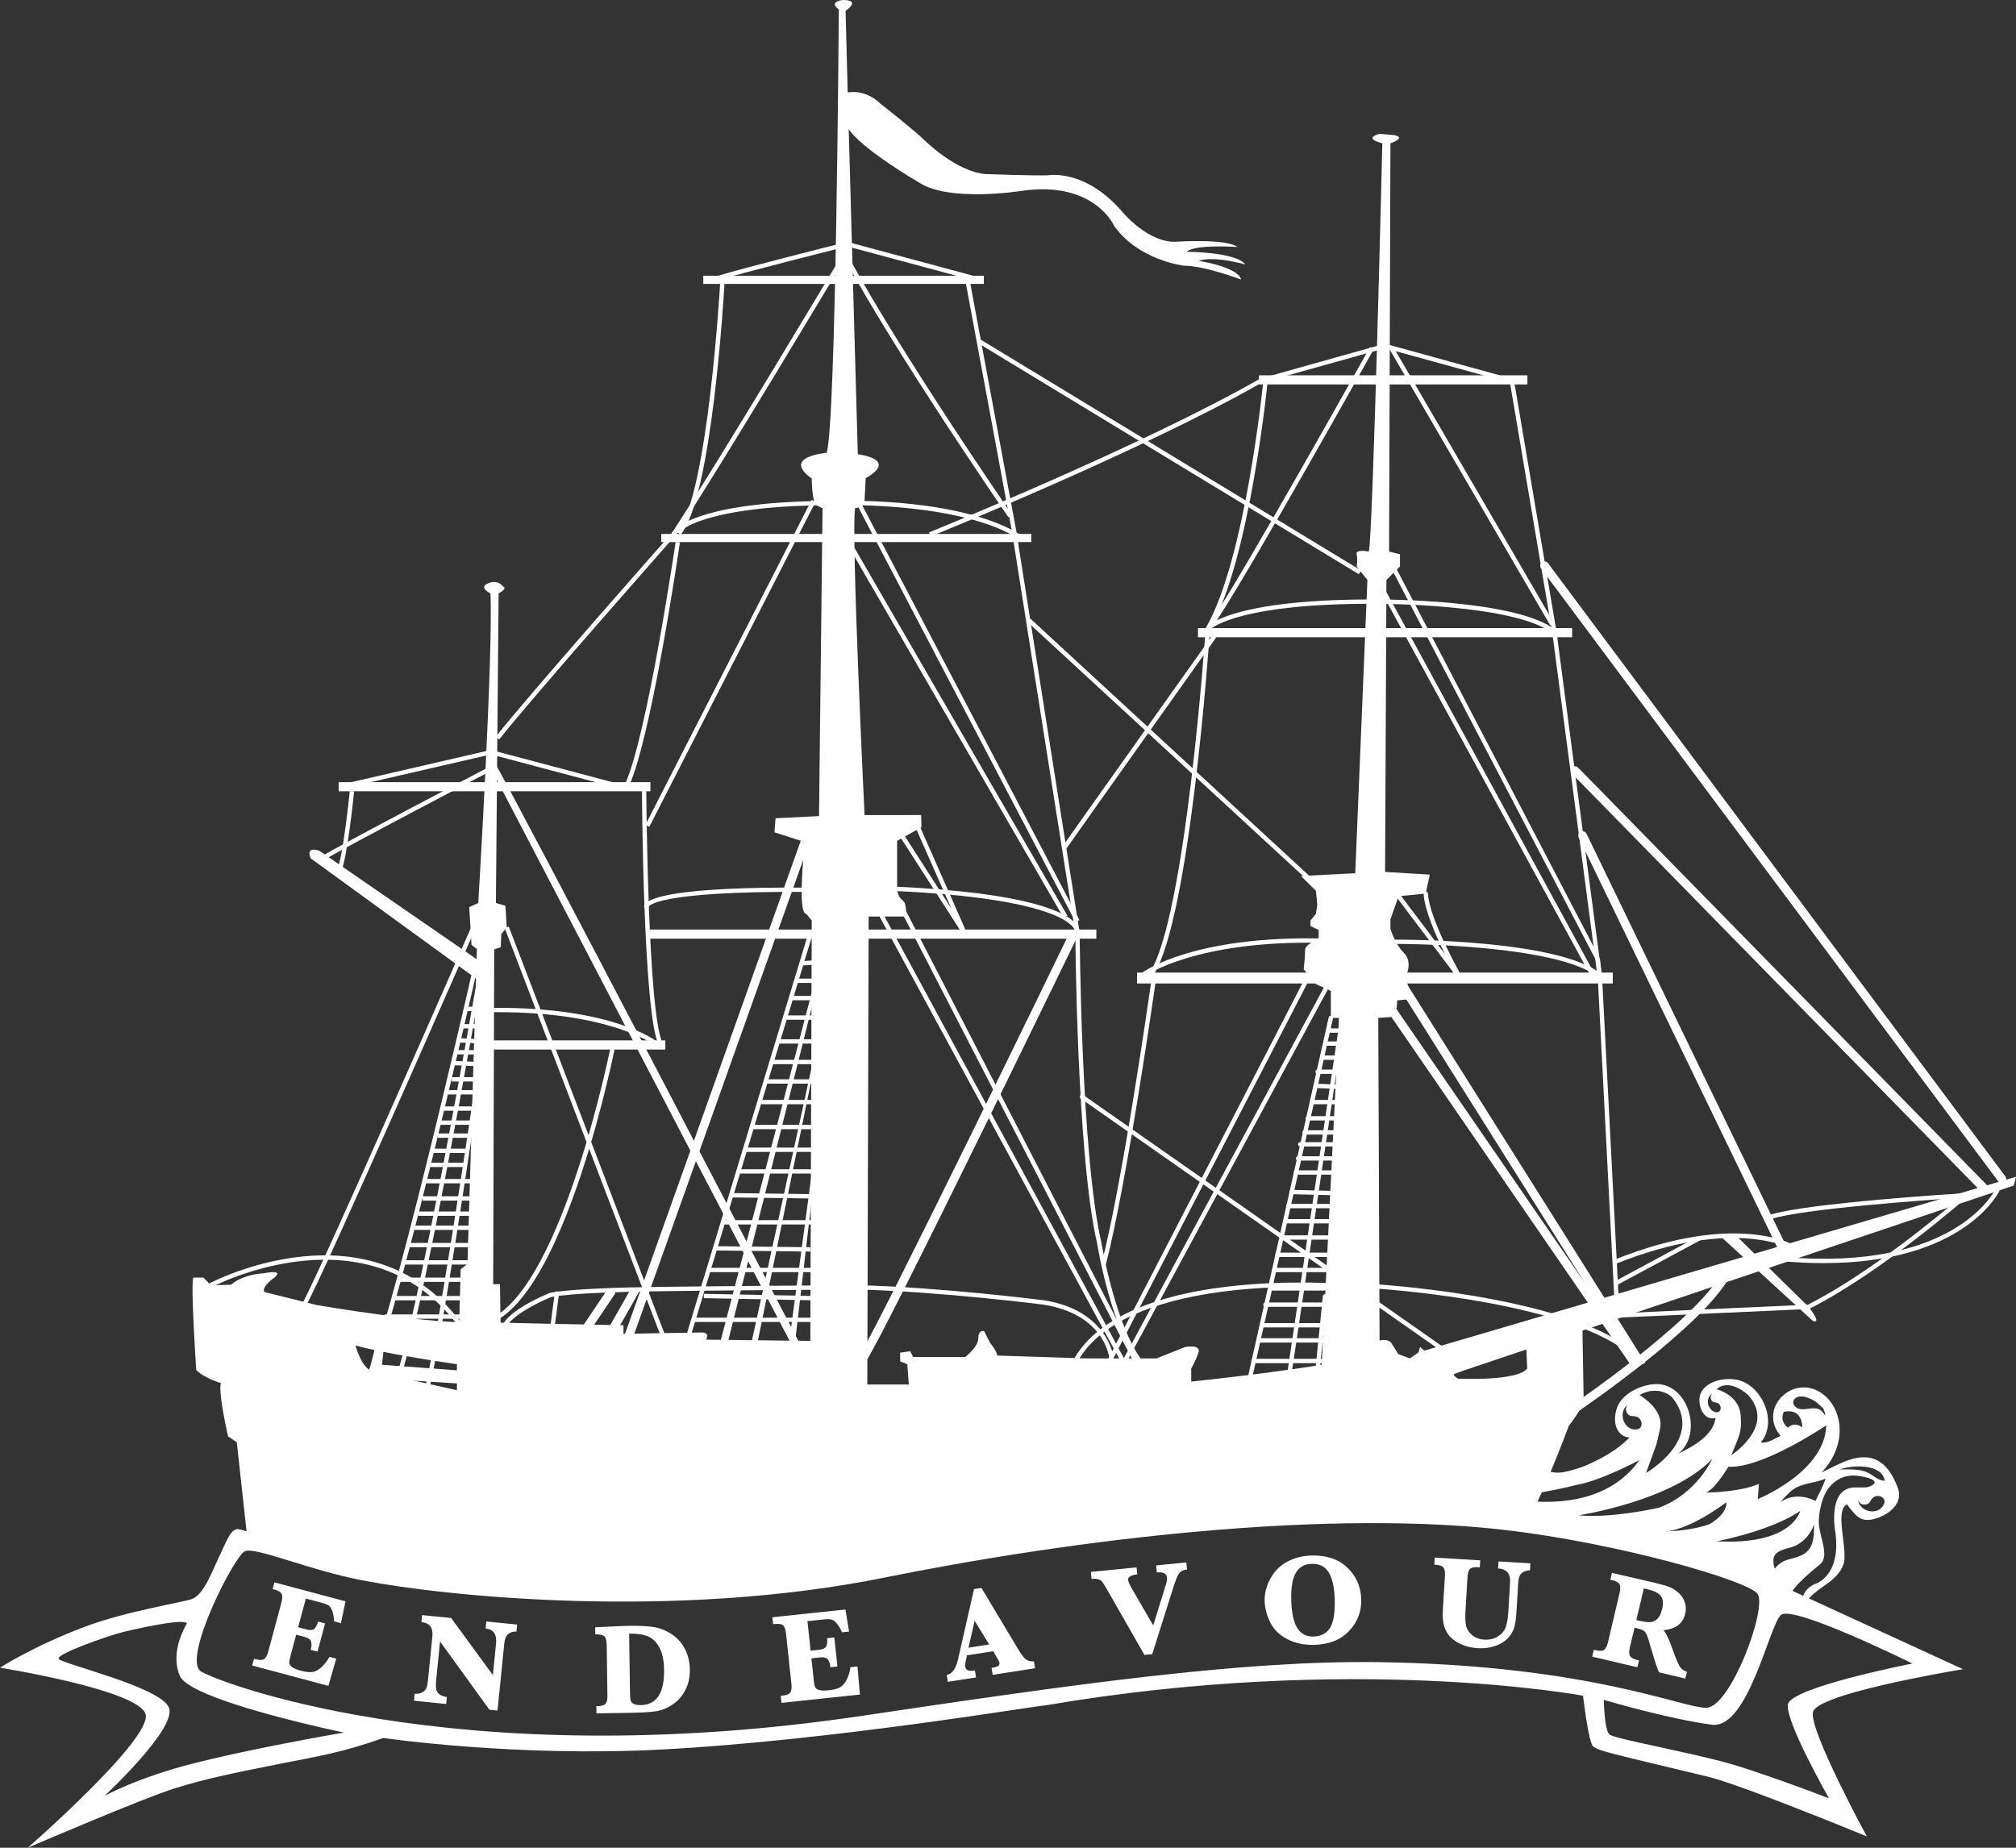
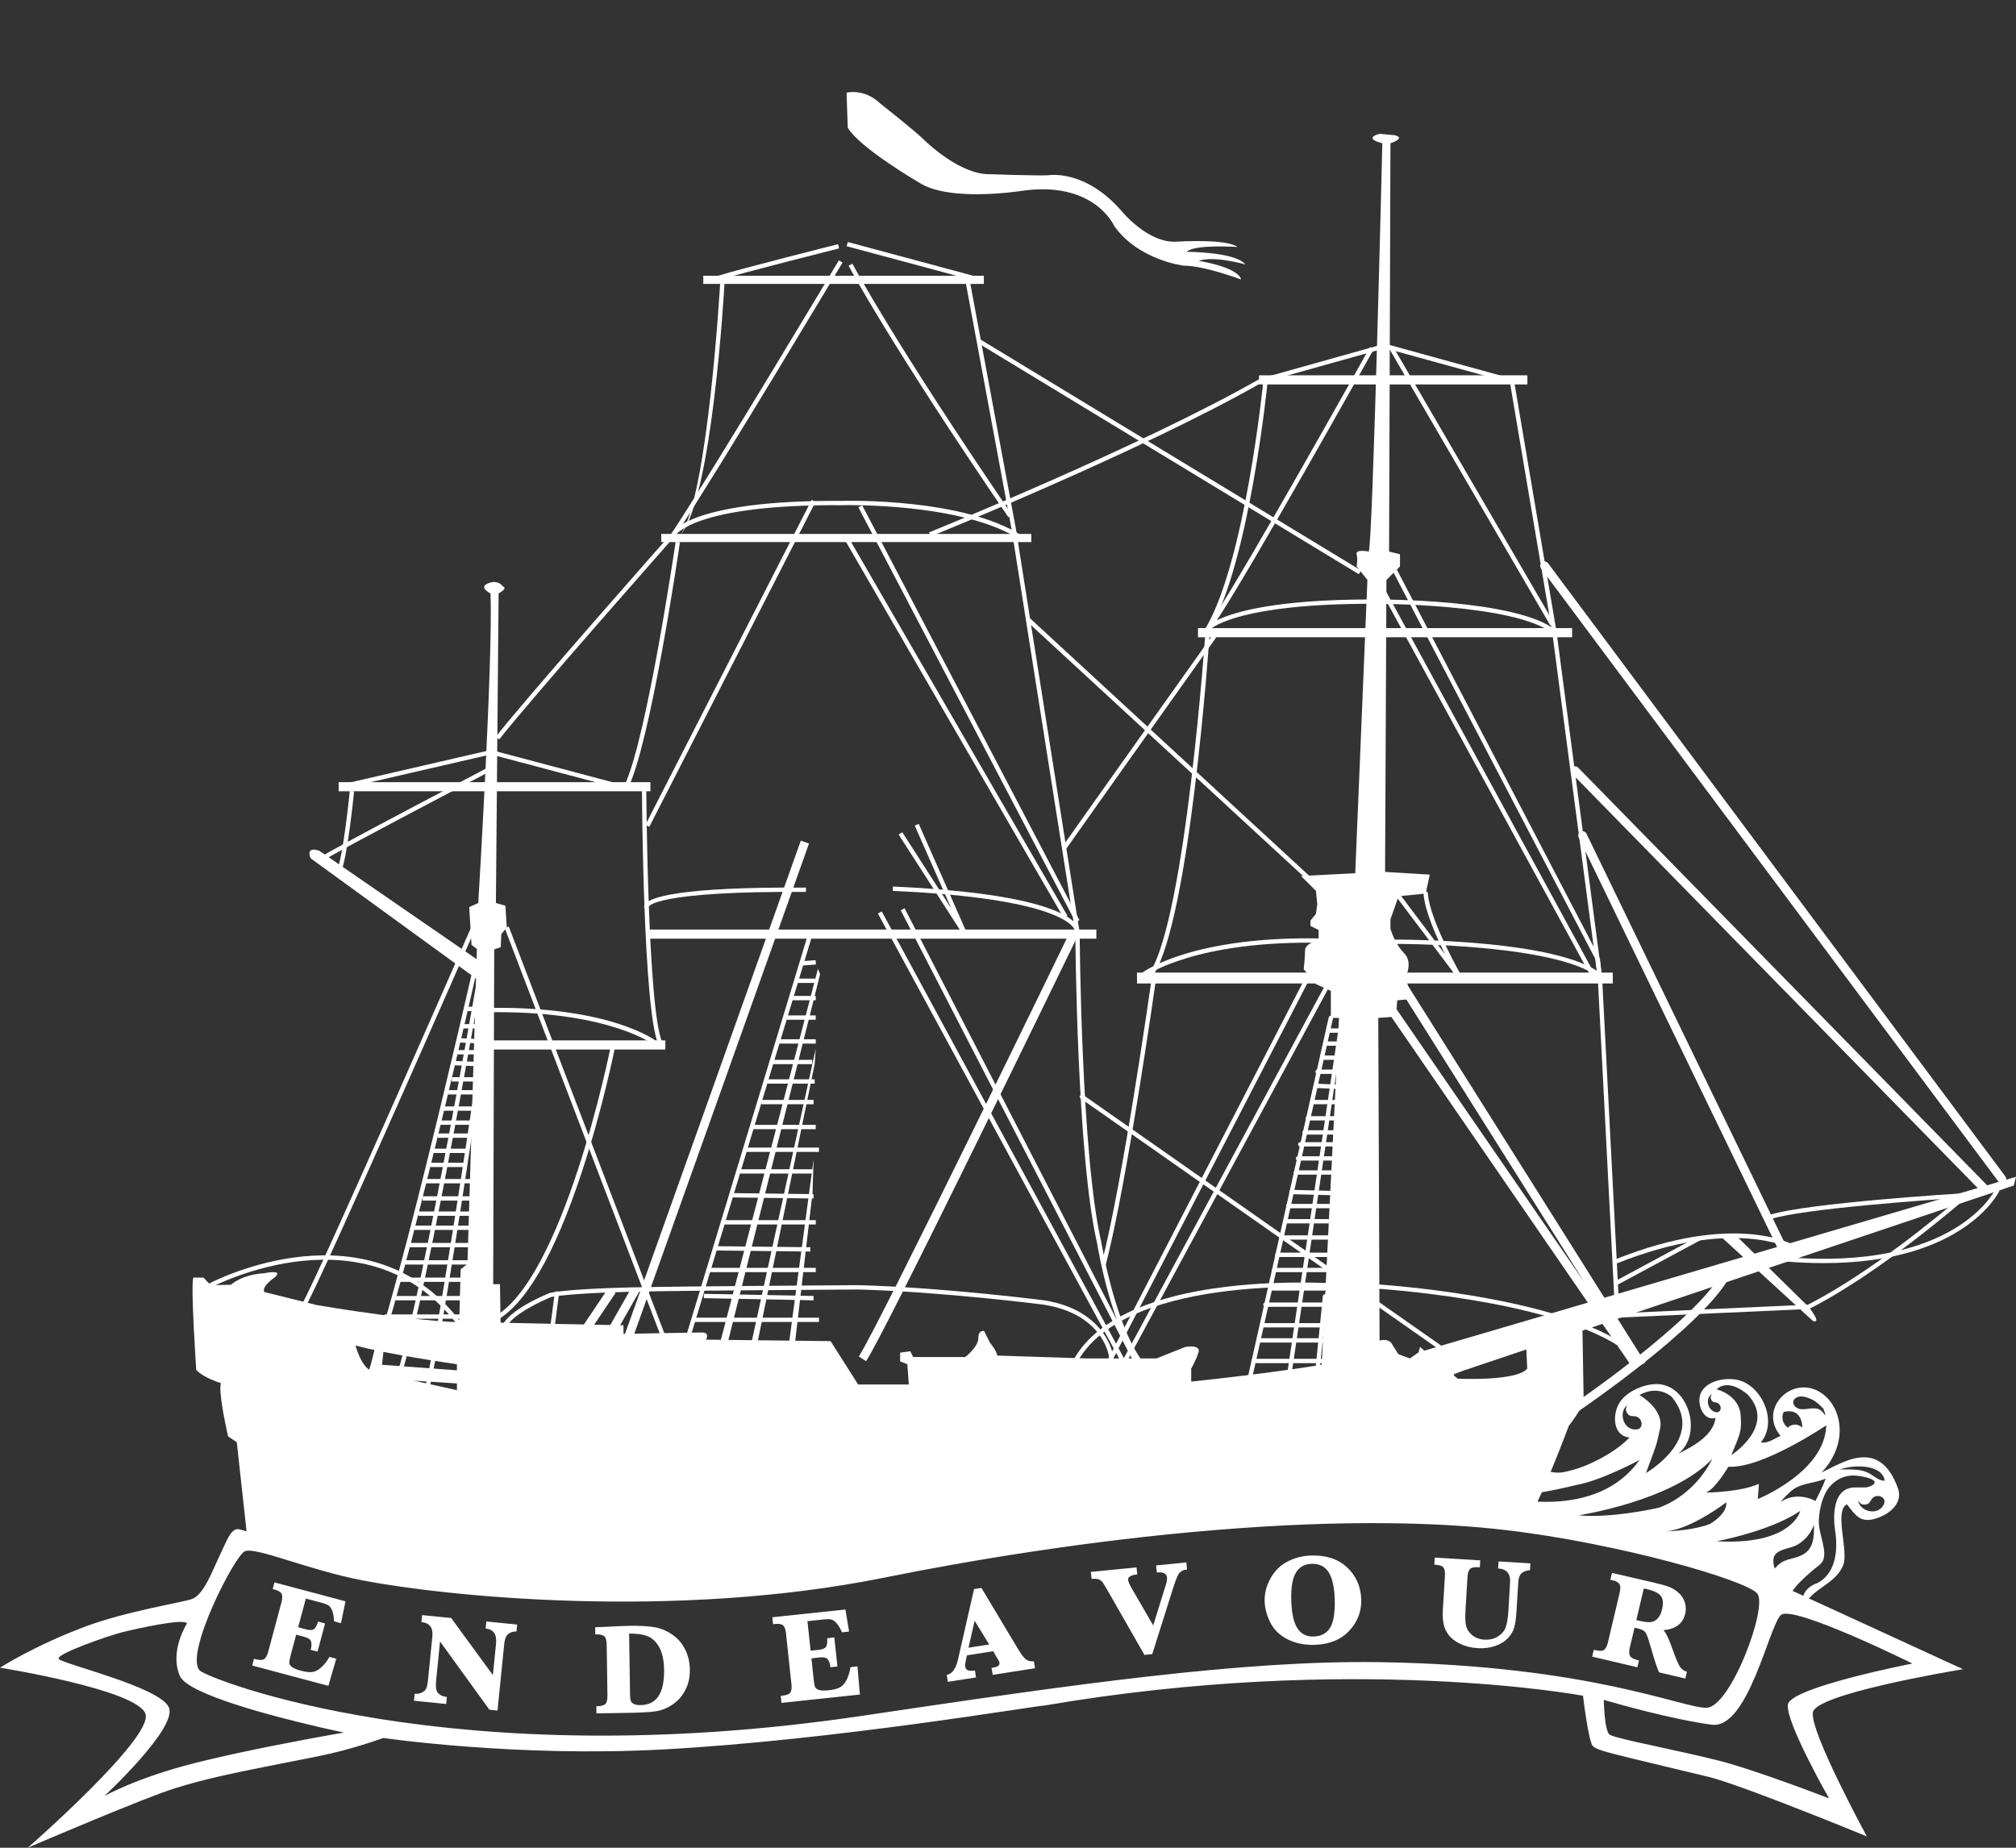
<svg xmlns="http://www.w3.org/2000/svg" width="120px" height="110px" viewBox="0 0 120 110" version="1.1">
  <rect x="0" y="0" width="120" height="110" fill="#333333" stroke="none" />
  <title>Endeavour Finacial EPS logo with text 2022 Copy</title>
  <g id="Page-1" stroke="none" stroke-width="1" fill="none" fill-rule="evenodd">
    <g id="Endeavour-Finacial-EPS-logo-with-text-2022-Copy">
      <path d="M16.337,76.058 C16.337,76.058 15.562,76.574 15.732,76.917 L18.838,77.69 C18.838,77.69 25.733,78.893 28.837,78.721 C28.837,78.721 30.584,78.761 32.477,78.802 L33.293,78.819 C35.104,78.858 36.839,78.893 37.113,78.893 L37.113,79.411 C37.113,79.411 41.25,79.325 41.767,79.325 C42.286,79.325 42.027,79.752 42.027,79.752 L49.44,79.841 L51.079,82.421 L54.096,82.421 L54.008,81.215 L53.579,81.046 L53.579,80.528 L54.182,80.442 L54.354,80.786 L57.458,80.786 C57.458,80.786 58.233,80.184 58.233,79.667 C58.233,79.153 58.578,79.239 58.578,79.239 L58.922,79.927 C58.922,79.927 59.353,80.442 59.353,80.7 L64.7,80.872 L68.837,80.872 L70.56,80.184 C70.56,80.184 71.508,80.013 71.335,80.528 C71.165,81.046 70.905,81.473 70.905,81.473 L70.905,82.249 C70.905,82.249 79.269,81.387 81.162,80.7 L81.423,80.099 C81.423,80.099 82.37,79.495 82.801,79.927 L83.234,80.614 L83.923,80.872 L84.44,80.507 L84.526,80.184 L86.766,82.075 C86.766,82.075 90.302,82.249 90.905,81.473 L90.819,79.495 L94.181,78.466 L94.267,83.452 C94.267,83.452 94.197,83.807 93.381,84.888 C93.381,84.888 91.51,89.903 90.819,90.59 C90.13,91.277 79.269,89.385 69.613,90.848 C69.613,90.848 63.928,91.622 58.387,92.427 L57.615,92.539 C52.999,93.214 48.673,93.885 48.059,94.115 C46.681,94.63 31.854,95.404 26.767,94.284 L20.302,93.339 L14.698,91.363 L14.095,85.86 L13.578,85.516 C13.578,85.516 13.428,84.871 13.299,84.151 L13.236,83.787 C13.139,83.179 13.076,82.585 13.148,82.335 C13.148,82.335 12.198,82.075 11.681,81.559 C11.681,81.559 11.337,76.485 11.509,76.058 L12.112,76.058 L12.542,76.509 L13.751,76.485 C13.751,76.485 14.354,75.884 15.732,75.798 C15.732,75.798 16.94,75.54 16.337,76.058 Z M21.163,80.099 C21.163,80.099 21.508,81.473 22.199,81.647 L27.198,82.762 L27.198,81.215 C27.198,81.215 22.974,80.614 21.163,80.099 Z" id="Combined-Shape" fill="#FFFFFF" />
      <path d="M103.405,82.145 C104.85,82.437 105.855,84.62 104.812,85.866 C105.195,85.954 105.599,85.656 105.984,85.479 C104.649,83.897 106.599,81.876 108.291,82.852 C109.607,83.611 110.128,85.845 108.432,87.654 C109.609,87.133 111.851,85.499 112.971,88.596 C113.287,89.465 112.502,90.136 111.674,90.396 C110.731,90.694 110.456,90.217 109.934,89.553 C109.513,89.776 109.582,90.573 109.681,91.39 L109.727,91.766 C109.794,92.327 109.841,92.856 109.717,93.169 C109.21,94.434 107.678,94.541 107.267,95.892 C106.645,95.484 105.915,95.405 105.235,95.093 C104.644,94.818 104.094,94.262 103.472,94.05 C102.034,93.563 100.577,93.343 99.222,92.787 C97.751,92.181 96.186,92.322 94.789,91.859 C93.274,91.358 91.434,91.138 89.872,90.742 C89.312,90.601 88.659,90.467 88.073,90.475 C87.807,88.788 90.008,87.766 91.209,87.425 L91.313,87.396 L91.37,87.399 C91.505,87.413 91.632,87.441 91.757,87.475 L92.131,87.581 C92.384,87.649 92.651,87.699 92.978,87.654 C93.401,87.594 94.045,87.396 94.44,87.226 C95.31,86.849 96.311,86.296 96.993,85.58 C95.971,85.472 95.973,84.172 96.402,83.501 C96.854,82.785 97.99,82.341 98.749,82.403 C100.565,82.558 101.33,85.413 99.9,86.537 C100.778,86.114 101.991,85.446 102.115,84.413 C101.359,84.637 100.964,83.501 101.244,82.921 C101.596,82.193 102.675,81.995 103.405,82.145 Z M108.93,88.484 C108.43,89.026 108.209,90.205 108.274,90.802 C108.37,91.682 108.93,92.718 108.274,93.183 C108.274,93.183 106.57,94.506 106.57,95.035 L107.291,95.432 C107.291,95.432 107.161,94.704 108.013,94.305 C108.013,94.305 109.583,93.909 109.255,91.262 C109.255,91.262 108.733,88.618 110.37,88.551 L111.026,88.551 C111.286,88.551 112.109,88.215 111.09,87.954 C110.305,87.756 109.597,87.763 108.93,88.484 Z M107.975,90.775 C107.781,91.3 107.427,91.728 106.92,91.997 C106.514,92.21 105.709,92.216 105.575,92.741 L105.561,92.832 L105.561,92.96 L105.559,92.907 L105.558,92.961 C105.56,93.06 105.571,93.153 105.595,93.244 L105.642,93.379 C106.207,92.706 106.64,92.904 107.303,92.553 C107.958,92.21 107.987,91.475 107.975,90.775 Z M107.154,89.95 C105.626,90.985 103.132,91.559 102.39,91.713 L102.255,91.741 C102.203,91.751 102.175,91.756 102.175,91.756 C106.208,91.984 107.007,90.37 107.133,90.017 L107.147,89.975 C107.152,89.958 107.154,89.95 107.154,89.95 Z M102.756,89.434 C102.756,89.434 100.749,90.99 99.221,91.162 L99.095,91.171 C99.609,91.155 100.875,91.078 101.785,90.723 C101.785,90.723 102.821,90.143 102.756,89.434 Z M101.917,86.854 C99.524,89.37 93.963,90.21 93.963,90.21 C95.835,90.39 98.381,89.839 98.713,89.764 L98.749,89.756 C101.01,88.919 101.917,86.854 101.917,86.854 Z M111.473,89.174 C111.296,89.339 111.329,89.525 111.061,89.565 C110.839,89.601 110.724,89.513 110.602,89.341 C110.732,90.008 111.751,90.224 112.095,89.63 L112.136,89.543 L112.144,89.529 C112.311,89.154 111.77,88.9 111.473,89.174 Z M108.669,88.026 C107.917,88.355 107.051,88.248 106.446,88.93 L106.336,89.026 C106.221,89.15 106.125,89.229 105.996,89.427 C106.561,88.981 107.439,89.016 108.061,89.36 C108.274,88.923 108.508,88.494 108.669,88.026 Z M97.586,86.919 C97.586,86.919 95.32,88.143 93.834,88.403 C93.834,88.403 91.312,89.047 89.503,89.112 C89.503,89.112 94.999,90.596 97.586,86.919 Z M108.705,84.854 C108.705,84.854 104.886,87.444 102.881,87.317 C102.881,87.317 102.046,88.725 101.529,88.854 L101.569,88.854 C101.857,88.851 103.629,88.811 104.697,88.336 L104.632,89.241 C104.632,89.241 108.64,87.63 108.705,84.854 Z M109.525,87.477 L110.05,87.477 C110.415,87.48 110.77,87.503 111.095,87.632 C111.473,87.78 111.786,88.164 112.186,88.15 C112.033,87.124 110.238,87.205 109.525,87.477 Z M97.586,83.05 C97.586,83.05 99.072,83.888 98.813,85.05 C98.555,86.21 98.684,85.756 97.974,87.692 C97.974,87.692 101.541,85.651 99.524,83.176 C99.524,83.176 98.749,82.403 97.586,83.05 Z M102.177,82.709 C102.177,82.709 103.534,83.028 103.613,84.279 C103.678,85.267 103.575,85.334 103.056,86.627 C103.056,86.627 105.762,84.883 104.032,83.028 C104.032,83.028 102.943,82.007 102.177,82.709 Z M96.859,83.654 C96.326,84.077 96.62,85.086 97.312,85.1 L97.392,85.095 L97.422,85.097 C97.8,85.066 97.799,84.547 97.486,84.371 L97.414,84.339 C97.189,84.26 97.038,84.375 96.878,84.16 C96.739,83.978 96.765,83.838 96.859,83.654 Z M106.176,84.052 C106.006,84.396 106.116,84.771 106.42,84.993 C106.671,84.749 107.006,84.752 107.281,84.983 C107.255,84.298 106.92,83.892 106.176,84.052 Z M106.922,83.205 C106.585,83.406 106.762,83.768 107.061,83.861 C107.362,83.957 107.685,83.823 108.018,83.842 C108.37,83.861 108.48,84.045 108.638,84.262 C108.657,84.1 108.571,84.019 108.537,83.88 L108.575,83.902 C108.336,83.659 108.128,83.441 107.824,83.301 C107.571,83.184 107.185,83.048 106.922,83.205 Z M101.905,82.984 C101.464,83.256 101.665,83.968 102.115,84.068 C102.469,84.147 102.524,83.669 102.242,83.528 C102.084,83.452 101.969,83.521 101.871,83.354 C101.79,83.209 101.821,83.108 101.905,82.984 Z" id="Combined-Shape" fill="#FFFFFF" />
      <path d="M30.066,83.28 C30.066,83.28 36.206,84.375 38.343,84.569 C38.343,84.569 47.973,85.086 48.234,85.149 L48.234,83.86 C48.234,83.86 40.604,83.215 39.958,82.958 L39.958,81.473 L38.73,81.409 L38.663,82.182 C38.663,82.182 30.583,81.86 29.935,81.666 C29.935,81.666 29.741,82.893 30.066,83.28" id="Fill-24" fill="#FFFFFF" />
      <path d="M29.715,44.021 L29.511,43.863 C31.303,41.562 39.903,31.827 39.991,31.732 C42.661,27.668 49.861,15.62 49.933,15.498 L50.153,15.63 C50.081,15.751 42.882,27.804 40.195,31.887 C40.097,31.999 31.502,41.727 29.715,44.021" id="Fill-25" fill="#FFFFFF" />
-       <path d="M49.93,0.563 C49.93,0.563 49.768,25.35 49.203,26.959 C49.203,26.959 46.487,27.174 48.318,28.489 C48.318,28.489 48.315,29.937 48.638,30.097 C48.961,30.259 48.961,30.259 48.961,30.259 L48.751,48.584 L46.164,48.713 L46.1,49.55 L47.909,50.13 C47.909,50.13 47.428,54.402 47.992,54.402 L48.318,54.803 L48.234,79.831 L48.234,82.729 L51.624,82.729 L51.706,54.562 L53.883,54.562 C53.883,54.562 54.046,53.839 53.72,53.598 C53.4,53.354 53.4,52.872 53.4,52.872 L53.4,50.056 L54.85,49.252 L54.828,48.519 L53.318,48.526 L51.462,48.526 C51.462,48.526 50.655,31.868 50.897,30.259 C50.897,30.259 51.462,30.178 51.462,29.777 L51.531,28.462 C51.531,28.462 53.56,27.443 51.06,27.04 C51.06,27.04 50.332,1.208 50.332,0.644 C50.332,0.644 51.301,0 50.172,0 C50.172,0 49.284,0.081 49.93,0.563" id="Fill-27" fill="#FFFFFF" />
      <path d="M82.282,8.53 C82.282,8.53 81.717,32.19 81.475,32.835 C81.475,32.835 80.669,32.675 80.751,32.995 C80.829,33.317 80.751,33.72 80.751,33.72 L81.394,34.524 L80.669,51.987 L77.441,52.149 L78.329,53.035 L78.41,53.839 L78.329,54.402 L78.006,54.803 L78.006,55.125 L78.489,55.366 L78.489,55.932 C78.489,55.932 77.683,56.173 77.683,56.574 C77.683,56.977 77.602,57.7 77.602,57.7 L78.329,58.586 L79.217,58.989 L79.217,60.598 L79.7,60.598 L78.652,81.681 L82.122,81.039 L82.04,60.598 L83.088,60.519 L83.17,59.552 L84.055,59.471 L83.653,58.185 C83.653,58.185 84.139,57.299 83.571,56.736 C83.009,56.173 82.765,55.288 82.765,55.288 L82.765,54.724 L83.251,53.354 L84.864,53.195 L85.105,52.068 L82.445,51.908 L82.526,34.524 L83.332,33.72 L83.332,32.995 C83.332,32.995 83.332,32.995 82.684,32.835 L82.765,8.53 C82.765,8.53 83.734,8.21 83.009,8.048 L82.122,7.966 C82.122,7.966 81.071,8.21 82.282,8.53" id="Fill-30" fill="#FFFFFF" />
      <polygon id="Fill-32" fill="#FFFFFF" points="41.862 16.902 58.563 16.902 58.563 16.417 41.862 16.417" />
      <polygon id="Fill-34" fill="#FFFFFF" points="39.36 32.271 61.387 32.271 61.387 31.787 39.36 31.787" />
      <polygon id="Fill-36" fill="#FFFFFF" points="38.536 55.882 65.258 55.882 65.258 55.338 38.536 55.338" />
      <polygon id="Fill-38" fill="#FFFFFF" points="74.941 22.887 90.917 22.887 90.917 22.343 74.941 22.343" />
      <polygon id="Fill-40" fill="#FFFFFF" points="71.309 37.937 93.578 37.937 93.578 37.393 71.309 37.393" />
      <polygon id="Fill-42" fill="#FFFFFF" points="67.679 58.548 95.999 58.548 95.999 57.901 67.679 57.901" />
      <polygon id="Fill-44" fill="#FFFFFF" points="20.158 47.106 38.716 47.106 38.716 46.565 20.158 46.565" />
      <polygon id="Fill-46" fill="#FFFFFF" points="29.277 62.481 39.604 62.481 39.604 61.937 29.277 61.937" />
      <path d="M50.39,5.52 C50.39,5.52 51.433,5.234 52.402,6.167 C52.402,6.167 54.453,7.78 54.993,8.317 C54.993,8.317 56.898,10.219 58.661,10.363 C58.661,10.363 61.645,10.47 62.401,10.434 C62.401,10.434 64.559,10.04 66.751,12.551 C66.751,12.551 68.371,14.561 70.132,14.382 C70.132,14.382 73.008,14.203 73.656,14.704 C73.656,14.704 71.103,14.525 70.637,14.99 C70.637,14.99 73.549,14.99 74.125,15.744 C74.125,15.744 72.254,15.205 71.354,15.529 C71.354,15.529 73.692,15.887 73.874,16.642 C73.874,16.642 71.713,15.816 70.457,15.816 C70.457,15.816 67.758,15.494 66.32,13.448 C66.32,13.448 65.133,10.723 60.781,11.367 C60.781,11.367 56.503,12.05 54.704,10.866 C54.704,10.866 51.179,8.821 50.462,7.601 L50.39,5.52" id="Fill-48" fill="#FFFFFF" />
      <path d="M50.641,6.239 C50.945,6.46 51.591,6.208 51.134,5.861 C50.742,5.561 50.213,6.1 50.713,6.274" id="Fill-50" fill="#FFFFFF" />
      <path d="M51.61,6.597 C51.876,6.807 52.113,7.028 52.376,7.234 C52.656,7.453 52.998,7.439 52.806,6.99 C52.723,6.792 52.311,6.506 52.077,6.427 C51.794,6.329 51.423,6.592 51.792,6.776" id="Fill-51" fill="#FFFFFF" />
      <path d="M53.373,7.852 C53.304,8.188 54.175,8.67 54.448,8.78 C54.579,8.437 54.34,8.095 54.077,7.897 C53.921,7.78 53.287,7.418 53.373,7.888" id="Fill-52" fill="#FFFFFF" />
      <path d="M50.785,7.243 C51.179,7.515 51.727,8.611 52.29,8.491 C52.316,7.959 52.089,7.699 51.718,7.379 C51.44,7.136 51.151,6.795 50.718,6.897 C50.71,7.007 50.701,7.131 50.713,7.243" id="Fill-53" fill="#FFFFFF" />
      <path d="M52.835,8.964 C52.955,9.351 53.462,9.675 53.821,9.823 C54.029,9.909 54.027,10.074 54.094,9.754 C54.127,9.585 54.012,9.437 53.941,9.322 C53.792,9.098 53.44,8.701 53.192,8.616 C52.814,8.487 52.694,8.964 52.943,9.107" id="Fill-54" fill="#FFFFFF" />
      <path d="M54.668,9.754 C55.319,10.422 56.283,10.499 57.14,10.613 C56.8,10.522 56.491,10.308 56.214,10.143 C55.891,9.95 55.524,9.814 55.192,9.616 C55.089,9.556 54.733,9.277 54.596,9.355 C54.292,9.534 54.771,9.806 54.919,9.861" id="Fill-55" fill="#FFFFFF" />
      <path d="M42.841,16.656 L42.764,16.41 C43.98,16.026 49.823,14.551 49.883,14.537 L49.947,14.787 C49.887,14.802 44.052,16.274 42.841,16.656" id="Fill-56" fill="#FFFFFF" />
      <path d="M60.023,30.792 C52.924,20.393 50.533,15.864 50.512,15.818 L50.739,15.699 C50.763,15.744 53.149,20.264 60.236,30.648 L60.023,30.792" id="Fill-58" fill="#FFFFFF" />
      <polyline id="Fill-60" fill="#FFFFFF" points="57.833 16.658 50.397 14.658 50.464 14.408 57.9 16.408 57.833 16.658" />
-       <path d="M40.508,31.835 L40.312,31.67 C42.137,29.534 42.86,16.973 42.867,16.847 L43.126,16.861 C43.097,17.381 42.389,29.634 40.508,31.835" id="Fill-62" fill="#FFFFFF" />
+       <path d="M40.508,31.835 C42.137,29.534 42.86,16.973 42.867,16.847 L43.126,16.861 C43.097,17.381 42.389,29.634 40.508,31.835" id="Fill-62" fill="#FFFFFF" />
      <polyline id="Fill-64" fill="#FFFFFF" points="60.262 31.777 57.482 16.813 57.735 16.766 60.516 31.73 60.262 31.777" />
      <path d="M67.986,81.43 C66.172,79.297 65.337,74.228 65.303,74.013 C64.088,68.781 64.011,55.681 64.009,55.55 L60.327,32.224 L60.58,32.183 L64.267,55.529 C64.267,55.681 64.346,68.75 65.557,73.965 C65.567,74.025 66.414,79.184 68.182,81.261 L67.986,81.43" id="Fill-66" fill="#FFFFFF" />
      <polyline id="Fill-68" fill="#FFFFFF" points="64.023 54.899 51.093 30.2 51.321 30.08 64.253 54.779 64.023 54.899" />
      <polyline id="Fill-70" fill="#FFFFFF" points="63.315 54.646 50.261 32.095 50.486 31.966 63.538 54.517 63.315 54.646" />
      <polyline id="Fill-72" fill="#FFFFFF" points="38.649 49.223 38.419 49.106 48.313 29.758 48.543 29.875 38.649 49.223" />
      <path d="M60.707,32.119 C57.288,29.909 50.249,30.071 50.177,30.076 C41.338,30.007 40.211,31.858 40.202,31.875 L39.972,31.758 C40.013,31.677 41.078,29.756 50.174,29.818 C50.462,29.811 57.362,29.649 60.846,31.901 L60.707,32.119" id="Fill-74" fill="#FFFFFF" />
      <path d="M37.309,47.059 L29.224,44.911 L20.591,46.904 L20.532,46.653 L29.227,44.646 L29.258,44.655 L37.173,46.756 C38.498,43.982 40.199,32.369 40.219,32.25 L40.472,32.286 C40.4,32.777 38.709,44.333 37.357,46.966 L37.309,47.059" id="Fill-76" fill="#FFFFFF" />
      <path d="M39.194,62.182 C38.288,60.245 38.213,47.512 38.211,46.973 L38.469,46.97 C38.472,47.104 38.546,60.185 39.429,62.073 L39.194,62.182" id="Fill-78" fill="#FFFFFF" />
      <path d="M20.29,51.927 L20.055,51.82 C20.431,51.011 20.816,47.128 20.819,47.087 L21.077,47.114 C21.06,47.276 20.682,51.078 20.29,51.927" id="Fill-80" fill="#FFFFFF" />
      <path d="M20.29,51.927 L20.055,51.82 C20.431,51.011 20.816,47.128 20.819,47.087 L21.077,47.114 C21.06,47.276 20.682,51.078 20.29,51.927 Z" id="Stroke-81" />
      <path d="M19.275,51.207 L19.132,50.992 C19.905,50.479 28.786,45.83 29.164,45.631 L29.284,45.861 C29.193,45.908 20.036,50.701 19.275,51.207" id="Fill-83" fill="#FFFFFF" />
-       <path d="M29.418,45.359 L29.353,46.004 L47.459,80.7 L47.909,80.571 C47.909,80.571 30.387,46.906 29.418,45.359" id="Fill-85" fill="#FFFFFF" />
      <path d="M18.493,51.099 L28.514,58.385 L28.643,57.29 L19.007,50.648 C19.007,50.648 18.168,50.326 18.493,51.099" id="Fill-87" fill="#FFFFFF" />
      <path d="M18.215,77.733 L17.993,77.605 C19.01,75.827 28.109,55.061 28.2,54.853 L28.437,54.956 C28.064,55.813 19.242,75.943 18.215,77.733" id="Fill-89" fill="#FFFFFF" />
      <polyline id="Fill-91" fill="#FFFFFF" points="41.733 85.819 30.042 55.252 30.284 55.161 41.975 85.726 41.733 85.819" />
      <path d="M29.413,78.686 L29.296,78.459 C33.521,76.318 36.311,62.5 36.34,62.361 L36.594,62.412 C36.586,62.445 35.883,65.96 34.658,69.698 C33.005,74.736 31.241,77.762 29.413,78.686" id="Fill-93" fill="#FFFFFF" />
      <polyline id="Fill-95" fill="#FFFFFF" points="67.981 81.492 66.904 81.404 52.256 54.385 52.486 54.261 67.064 81.156 67.536 81.196 53.613 54.19 53.845 54.07 67.981 81.492" />
      <polyline id="Fill-97" fill="#FFFFFF" points="57.305 55.619 53.491 49.684 53.708 49.545 56.628 54.087 54.45 49.152 54.687 49.047 57.532 55.498 57.305 55.619" />
      <polyline id="Fill-99" fill="#FFFFFF" points="39.393 85.211 39.144 85.134 48.11 55.576 48.358 55.65 39.393 85.211" />
      <polyline id="Fill-101" fill="#FFFFFF" points="48.686 57.677 41.338 85.774 41.939 85.43 48.815 57.999 48.686 57.677" />
      <path d="M38.347,54.037 C38.338,54.013 38.324,53.927 38.402,53.822 C38.697,53.433 40.336,52.794 47.976,52.841 L47.973,53.099 C38.965,53.039 38.608,53.958 38.596,53.996 L38.347,54.037" id="Fill-103" fill="#FFFFFF" />
      <path d="M64.265,55.579 L64.014,55.519 L64.138,55.55 L64.014,55.524 C64.014,55.521 64.03,55.393 63.865,55.187 C63.439,54.665 61.542,53.412 53.141,53.035 L53.153,52.777 C61.456,53.149 63.573,54.369 64.097,55.063 C64.31,55.35 64.27,55.557 64.265,55.579" id="Fill-105" fill="#FFFFFF" />
      <polyline id="Fill-107" fill="#FFFFFF" points="48.557 62.45 48.346 63.385 43.492 85.602 43.922 85.602 48.492 63.352 48.557 62.45" />
      <polyline id="Fill-109" fill="#FFFFFF" points="48.428 69.027 46.164 85.943 46.681 85.43 48.363 71.027 48.428 69.027" />
      <polyline id="Fill-111" fill="#FFFFFF" points="47.727 57.483 47.705 57.225 48.547 57.161 48.567 57.419 47.727 57.483" />
      <polygon id="Fill-113" fill="#FFFFFF" points="47.392 58.517 48.555 58.517 48.555 58.259 47.392 58.259" />
      <polygon id="Fill-115" fill="#FFFFFF" points="47.004 59.548 48.557 59.548 48.557 59.29 47.004 59.29" />
      <polygon id="Fill-117" fill="#FFFFFF" points="46.681 60.708 48.555 60.708 48.555 60.45 46.681 60.45" />
      <polygon id="Fill-119" fill="#FFFFFF" points="46.294 62.128 48.557 62.128 48.557 61.87 46.294 61.87" />
      <polygon id="Fill-121" fill="#FFFFFF" points="45.906 63.352 48.346 63.352 48.346 63.094 45.906 63.094" />
      <polygon id="Fill-123" fill="#FFFFFF" points="45.648 64.512 48.492 64.512 48.492 64.254 45.648 64.254" />
      <polygon id="Fill-125" fill="#FFFFFF" points="45.325 65.738 48.428 65.738 48.428 65.481 45.325 65.481" />
      <polygon id="Fill-127" fill="#FFFFFF" points="44.741 67.223 48.555 67.223 48.555 66.965 44.741 66.965" />
      <polygon id="Fill-129" fill="#FFFFFF" points="44.288 68.576 48.748 68.576 48.748 68.318 44.288 68.318" />
      <polygon id="Fill-131" fill="#FFFFFF" points="44.03 69.865 48.363 69.865 48.363 69.609 44.03 69.609" />
      <polyline id="Fill-133" fill="#FFFFFF" points="48.425 71.349 43.511 71.285 43.516 71.027 48.428 71.092 48.425 71.349" />
      <polygon id="Fill-135" fill="#FFFFFF" points="42.996 72.896 48.557 72.896 48.557 72.638 42.996 72.638" />
      <polyline id="Fill-137" fill="#FFFFFF" points="48.232 74.509 42.477 74.445 42.48 74.187 48.234 74.251 48.232 74.509" />
      <polyline id="Fill-139" fill="#FFFFFF" points="48.423 77.411 41.893 77.282 41.898 77.025 48.43 77.153 48.423 77.411" />
      <polygon id="Fill-141" fill="#FFFFFF" points="41.314 78.7 48.748 78.7 48.748 78.445 41.314 78.445" />
      <path d="M21.795,82.571 L21.57,82.442 C23.094,79.843 28.013,58.254 28.064,58.035 L28.317,58.092 C28.114,58.982 23.338,79.941 21.795,82.571" id="Fill-143" fill="#FFFFFF" />
      <path d="M23.611,82.643 L23.374,82.542 C24.774,79.242 28.351,58.574 28.387,58.366 L28.64,58.409 C28.494,59.261 25.023,79.313 23.611,82.643" id="Fill-145" fill="#FFFFFF" />
      <path d="M25.427,83.146 L25.181,83.067 C25.879,80.848 28.104,65.743 28.128,65.59 L28.382,65.629 C28.291,66.252 26.133,80.905 25.427,83.146" id="Fill-147" fill="#FFFFFF" />
      <polygon id="Fill-149" fill="#FFFFFF" points="27.803 60.192 28.772 60.192 28.772 59.934 27.803 59.934" />
      <polygon id="Fill-151" fill="#FFFFFF" points="27.542 61.225 28.837 61.225 28.837 60.968 27.542 60.968" />
      <polyline id="Fill-153" fill="#FFFFFF" points="28.7 62.128 27.344 62.063 27.355 61.805 28.715 61.87 28.7 62.128" />
      <polygon id="Fill-155" fill="#FFFFFF" points="27.09 62.772 28.32 62.772 28.32 62.514 27.09 62.514" />
      <polyline id="Fill-157" fill="#FFFFFF" points="28.509 63.481 27.021 63.416 27.032 63.159 28.518 63.223 28.509 63.481" />
      <polygon id="Fill-159" fill="#FFFFFF" points="26.896 64.385 28.578 64.385 28.578 64.127 26.896 64.127" />
      <polygon id="Fill-161" fill="#FFFFFF" points="26.638 65.156 28.447 65.156 28.447 64.898 26.638 64.898" />
      <polygon id="Fill-163" fill="#FFFFFF" points="26.315 66.125 28.514 66.125 28.514 65.867 26.315 65.867" />
      <polygon id="Fill-165" fill="#FFFFFF" points="26.185 66.963 28.384 66.963 28.384 66.705 26.185 66.705" />
      <polygon id="Fill-167" fill="#FFFFFF" points="26.056 67.736 28.059 67.736 28.059 67.478 26.056 67.478" />
      <polygon id="Fill-169" fill="#FFFFFF" points="25.798 68.641 27.868 68.641 27.868 68.383 25.798 68.383" />
      <polygon id="Fill-171" fill="#FFFFFF" points="25.604 69.476 27.738 69.476 27.738 69.22 25.604 69.22" />
      <polygon id="Fill-173" fill="#FFFFFF" points="25.346 70.447 28.126 70.447 28.126 70.189 25.346 70.189" />
      <polygon id="Fill-175" fill="#FFFFFF" points="25.152 71.476 28.061 71.476 28.061 71.218 25.152 71.218" />
      <polygon id="Fill-177" fill="#FFFFFF" points="24.893 72.38 28.126 72.38 28.126 72.123 24.893 72.123" />
      <polygon id="Fill-179" fill="#FFFFFF" points="24.57 73.22 28.514 73.22 28.514 72.963 24.57 72.963" />
      <polygon id="Fill-181" fill="#FFFFFF" points="24.377 74.251 29.03 74.251 29.03 73.994 24.377 73.994" />
      <polygon id="Fill-183" fill="#FFFFFF" points="24.051 75.282 28.126 75.282 28.126 75.025 24.051 75.025" />
      <polygon id="Fill-185" fill="#FFFFFF" points="23.793 76.313 27.607 76.313 27.607 76.058 23.793 76.058" />
      <polygon id="Fill-187" fill="#FFFFFF" points="23.405 77.411 27.865 77.411 27.865 77.153 23.405 77.153" />
      <polygon id="Fill-189" fill="#FFFFFF" points="22.888 78.507 27.93 78.507 27.93 78.251 22.888 78.251" />
      <polygon id="Fill-191" fill="#FFFFFF" points="42.221 75.733 48.557 75.733 48.557 75.478 42.221 75.478" />
      <path d="M38.972,62.228 C38.946,62.209 36.405,60.256 29.614,60.256 C29.507,60.256 29.399,60.256 29.291,60.256 L29.289,59.999 C36.417,59.937 39.027,61.941 39.132,62.027 L38.972,62.228" id="Fill-193" fill="#FFFFFF" />
      <polyline id="Fill-195" fill="#FFFFFF" points="80.88 34.183 58.252 20.448 58.386 20.226 81.016 33.963 80.88 34.183" />
      <path d="M65.815,75.316 L65.564,75.251 C66.811,70.469 68.435,59.068 68.531,58.4 L68.392,57.982 L68.426,57.927 C70.582,54.643 71.756,37.591 71.768,37.419 L71.785,37.362 C74.135,33.307 75.183,22.816 75.195,22.711 L75.453,22.735 C75.441,22.842 74.391,33.343 72.024,37.465 C71.953,38.508 70.821,54.595 68.677,58.018 L68.794,58.376 L68.794,58.404 C68.775,58.524 67.095,70.399 65.815,75.316" id="Fill-197" fill="#FFFFFF" />
      <path d="M51.553,81.036 L51.12,80.752 C52.325,78.917 63.533,55.798 63.645,55.564 L64.114,55.789 C63.65,56.743 52.778,79.17 51.553,81.036" id="Fill-199" fill="#FFFFFF" />
      <path d="M92.439,37.72 C90.175,35.904 81.743,35.944 81.66,35.944 C73.972,35.944 72.23,37.29 72.02,37.486 C72.005,37.5 71.993,37.512 71.986,37.522 L71.797,37.343 C71.802,37.34 71.814,37.324 71.84,37.302 C72.675,36.398 78.528,26.069 81.547,20.661 L81.772,20.787 C81.444,21.374 74.422,33.944 72.429,36.928 C73.436,36.436 75.915,35.687 81.66,35.687 C82.007,35.682 90.266,35.644 92.604,37.519 L92.439,37.72" id="Fill-201" fill="#FFFFFF" />
      <path d="M63.468,50.529 L63.255,50.381 C63.832,49.55 72.096,37.92 72.18,37.803 L72.388,37.954 C72.307,38.071 64.042,49.698 63.468,50.529" id="Fill-203" fill="#FFFFFF" />
      <polyline id="Fill-205" fill="#FFFFFF" points="78.274 52.806 61.14 37.006 61.317 36.815 78.451 52.617 78.274 52.806" />
      <polyline id="Fill-207" fill="#FFFFFF" points="95.389 58.443 94.76 58.235 94.736 58.19 82.255 35.295 82.483 35.173 94.939 58.023 95.087 58.073 94.982 57.135 82.839 33.875 83.067 33.756 95.236 57.082 95.389 58.443" />
      <polyline id="Fill-209" fill="#FFFFFF" points="92.281 37.235 82.712 20.79 82.935 20.658 92.506 37.104 92.281 37.235" />
      <path d="M119.158,70.447 C119.081,70.447 119.002,70.409 118.952,70.342 L91.731,33.842 C91.647,33.727 91.671,33.565 91.786,33.479 C91.9,33.395 92.061,33.417 92.147,33.531 L119.366,70.034 C119.452,70.149 119.428,70.311 119.316,70.397 C119.268,70.428 119.215,70.447 119.158,70.447" id="Fill-211" fill="#FFFFFF" />
      <path d="M118.06,70.963 C117.993,70.963 117.926,70.936 117.875,70.886 L93.566,46.056 C93.465,45.954 93.468,45.791 93.568,45.691 C93.673,45.591 93.836,45.596 93.934,45.696 L118.244,70.524 C118.344,70.626 118.344,70.791 118.241,70.889 C118.191,70.936 118.127,70.963 118.06,70.963" id="Fill-213" fill="#FFFFFF" />
      <path d="M106.166,74.702 C106.07,74.702 105.977,74.65 105.931,74.557 L93.97,49.858 C93.908,49.729 93.96,49.574 94.09,49.512 C94.216,49.45 94.374,49.505 94.434,49.634 L106.395,74.333 C106.46,74.461 106.405,74.614 106.278,74.679 C106.24,74.693 106.201,74.702 106.166,74.702" id="Fill-215" fill="#FFFFFF" />
      <path d="M86.794,58.271 L83.148,53.433 C83.105,53.376 83.114,53.295 83.172,53.252 C83.229,53.211 83.311,53.221 83.354,53.278 L86.014,56.808 C85.457,55.689 84.794,54.171 84.737,53.204 C84.732,53.132 84.785,53.07 84.856,53.066 C84.94,53.063 84.988,53.116 84.993,53.187 C85.091,54.782 86.991,58.094 87.01,58.128 L86.794,58.271" id="Fill-217" fill="#FFFFFF" />
      <path d="M65.77,81.28 L65.878,81.07 L77.599,58.393 C77.633,58.328 77.712,58.304 77.774,58.335 C77.839,58.369 77.865,58.447 77.831,58.509 L66.213,80.979 L66.859,80.922 L79.088,58.261 C79.123,58.199 79.202,58.175 79.262,58.209 C79.327,58.242 79.351,58.321 79.317,58.383 L67.021,81.165 L65.77,81.28" id="Fill-219" fill="#FFFFFF" />
      <path d="M97.219,81.483 L82.547,60.144 C82.464,60.027 82.495,59.867 82.612,59.786 C82.732,59.705 82.892,59.736 82.971,59.853 L94.322,76.356 L83.38,58.975 C83.303,58.856 83.342,58.696 83.461,58.619 C83.581,58.545 83.744,58.581 83.818,58.7 L97.935,81.127 L97.219,81.483" id="Fill-221" fill="#FFFFFF" />
      <path d="M86.316,80.764 C86.29,80.764 86.263,80.757 86.242,80.743 L64.322,65.392 C64.265,65.352 64.251,65.271 64.291,65.213 C64.332,65.154 64.413,65.142 64.471,65.182 L86.39,80.53 C86.447,80.571 86.462,80.652 86.421,80.709 C86.395,80.748 86.354,80.764 86.316,80.764" id="Fill-223" fill="#FFFFFF" />
      <path d="M95.497,58.45 C95.461,58.45 95.425,58.435 95.401,58.409 C93.326,56.154 82.99,56.187 82.89,56.194 L78.812,56.13 C71.175,55.946 68.189,58.082 68.16,58.104 C68.1,58.144 68.019,58.135 67.978,58.077 C67.935,58.02 67.947,57.937 68.005,57.896 C68.129,57.805 71.11,55.684 78.817,55.872 L82.89,55.937 C83.32,55.937 93.441,55.899 95.592,58.235 C95.638,58.288 95.635,58.369 95.583,58.416 C95.559,58.44 95.525,58.45 95.497,58.45" id="Fill-225" fill="#FFFFFF" />
      <path d="M80.045,61.483 L79.138,61.483 C79.066,61.483 79.009,61.423 79.009,61.354 C79.009,61.283 79.066,61.223 79.138,61.223 L80.045,61.223 C80.114,61.223 80.171,61.283 80.171,61.354 C80.171,61.423 80.114,61.483 80.045,61.483" id="Fill-227" fill="#FFFFFF" />
      <path d="M79.913,62.256 L79.009,62.256 C78.937,62.256 78.879,62.199 78.879,62.128 C78.879,62.056 78.937,61.999 79.009,61.999 L79.913,61.999 C79.985,61.999 80.045,62.056 80.045,62.128 C80.045,62.199 79.985,62.256 79.913,62.256" id="Fill-229" fill="#FFFFFF" />
      <path d="M80.494,63.094 L78.75,63.094 C78.678,63.094 78.621,63.037 78.621,62.965 C78.621,62.894 78.678,62.836 78.75,62.836 L80.494,62.836 C80.566,62.836 80.626,62.894 80.626,62.965 C80.626,63.037 80.566,63.094 80.494,63.094" id="Fill-231" fill="#FFFFFF" />
      <path d="M79.59,63.932 L78.427,63.932 C78.355,63.932 78.298,63.875 78.298,63.803 C78.298,63.734 78.355,63.674 78.427,63.674 L79.59,63.674 C79.662,63.674 79.719,63.734 79.719,63.803 C79.719,63.875 79.662,63.932 79.59,63.932" id="Fill-233" fill="#FFFFFF" />
      <path d="M79.784,64.836 C79.781,64.836 79.779,64.836 79.777,64.836 L78.358,64.772 C78.284,64.767 78.231,64.707 78.233,64.636 C78.236,64.564 78.303,64.509 78.367,64.514 L79.791,64.579 C79.86,64.581 79.918,64.641 79.913,64.712 C79.911,64.781 79.853,64.836 79.784,64.836" id="Fill-235" fill="#FFFFFF" />
      <path d="M79.657,65.738 L78.104,65.738 C78.032,65.738 77.973,65.681 77.973,65.61 C77.973,65.538 78.032,65.481 78.104,65.481 L79.657,65.481 C79.726,65.481 79.784,65.538 79.784,65.61 C79.784,65.681 79.726,65.738 79.657,65.738" id="Fill-237" fill="#FFFFFF" />
      <path d="M79.719,66.705 L77.846,66.705 C77.772,66.705 77.717,66.648 77.717,66.579 C77.717,66.505 77.772,66.447 77.846,66.447 L79.719,66.447 C79.791,66.447 79.851,66.505 79.851,66.579 C79.851,66.648 79.791,66.705 79.719,66.705" id="Fill-239" fill="#FFFFFF" />
      <path d="M79.657,67.545 L77.652,67.545 C77.578,67.545 77.523,67.485 77.523,67.416 C77.523,67.345 77.578,67.285 77.652,67.285 L79.657,67.285 C79.726,67.285 79.784,67.345 79.784,67.416 C79.784,67.485 79.726,67.545 79.657,67.545" id="Fill-241" fill="#FFFFFF" />
      <path d="M79.525,68.254 L77.391,68.254 C77.322,68.254 77.264,68.197 77.264,68.125 C77.264,68.053 77.322,67.996 77.391,67.996 L79.525,67.996 C79.597,67.996 79.657,68.053 79.657,68.125 C79.657,68.197 79.597,68.254 79.525,68.254" id="Fill-243" fill="#FFFFFF" />
      <path d="M79.396,69.092 L77.264,69.092 C77.19,69.092 77.135,69.032 77.135,68.963 C77.135,68.893 77.19,68.834 77.264,68.834 L79.396,68.834 C79.468,68.834 79.525,68.893 79.525,68.963 C79.525,69.032 79.468,69.092 79.396,69.092" id="Fill-245" fill="#FFFFFF" />
      <path d="M79.332,69.929 L77.135,69.929 C77.063,69.929 77.004,69.872 77.004,69.803 C77.004,69.729 77.063,69.672 77.135,69.672 L79.332,69.672 C79.403,69.672 79.463,69.729 79.463,69.803 C79.463,69.872 79.403,69.929 79.332,69.929" id="Fill-247" fill="#FFFFFF" />
      <path d="M79.396,71.156 C79.396,71.156 79.394,71.156 79.391,71.156 L76.87,71.092 C76.8,71.089 76.745,71.029 76.745,70.958 C76.748,70.889 76.805,70.834 76.874,70.834 L76.877,70.834 L79.401,70.898 C79.47,70.901 79.528,70.958 79.525,71.029 C79.523,71.101 79.466,71.156 79.396,71.156" id="Fill-249" fill="#FFFFFF" />
      <path d="M79.784,71.929 L76.681,71.929 C76.609,71.929 76.554,71.872 76.554,71.803 C76.554,71.729 76.609,71.671 76.681,71.671 L79.784,71.671 C79.858,71.671 79.913,71.729 79.913,71.803 C79.913,71.872 79.858,71.929 79.784,71.929" id="Fill-251" fill="#FFFFFF" />
      <path d="M79.138,72.831 L76.554,72.831 C76.48,72.831 76.422,72.774 76.422,72.702 C76.422,72.633 76.48,72.576 76.554,72.576 L79.138,72.576 C79.21,72.576 79.269,72.633 79.269,72.702 C79.269,72.774 79.21,72.831 79.138,72.831" id="Fill-253" fill="#FFFFFF" />
      <path d="M79.396,73.798 L76.422,73.798 C76.353,73.798 76.293,73.741 76.293,73.671 C76.293,73.6 76.353,73.543 76.422,73.543 L79.396,73.543 C79.468,73.543 79.525,73.6 79.525,73.671 C79.525,73.741 79.468,73.798 79.396,73.798" id="Fill-255" fill="#FFFFFF" />
      <path d="M79.525,74.831 L76.035,74.831 C75.965,74.831 75.905,74.774 75.905,74.702 C75.905,74.631 75.965,74.574 76.035,74.574 L79.525,74.574 C79.597,74.574 79.657,74.631 79.657,74.702 C79.657,74.774 79.597,74.831 79.525,74.831" id="Fill-257" fill="#FFFFFF" />
      <path d="M79.009,75.733 L75.841,75.733 C75.771,75.733 75.712,75.679 75.712,75.605 C75.712,75.535 75.771,75.478 75.841,75.478 L79.009,75.478 C79.078,75.478 79.138,75.535 79.138,75.605 C79.138,75.679 79.078,75.733 79.009,75.733" id="Fill-259" fill="#FFFFFF" />
      <path d="M78.815,76.831 L75.712,76.831 C75.64,76.831 75.582,76.774 75.582,76.7 C75.582,76.631 75.64,76.574 75.712,76.574 L78.815,76.574 C78.884,76.574 78.944,76.631 78.944,76.7 C78.944,76.774 78.884,76.831 78.815,76.831" id="Fill-261" fill="#FFFFFF" />
      <path d="M80.365,77.798 L75.324,77.798 C75.252,77.798 75.192,77.741 75.192,77.671 C75.192,77.597 75.252,77.54 75.324,77.54 L80.365,77.54 C80.439,77.54 80.494,77.597 80.494,77.671 C80.494,77.741 80.439,77.798 80.365,77.798" id="Fill-263" fill="#FFFFFF" />
      <path d="M79.202,79.025 L75.192,79.025 C75.123,79.025 75.065,78.965 75.065,78.893 C75.065,78.824 75.123,78.767 75.192,78.767 L79.202,78.767 C79.274,78.767 79.332,78.824 79.332,78.893 C79.332,78.965 79.274,79.025 79.202,79.025" id="Fill-265" fill="#FFFFFF" />
      <path d="M78.75,79.927 L74.936,79.927 C74.865,79.927 74.805,79.867 74.805,79.798 C74.805,79.726 74.865,79.667 74.936,79.667 L78.75,79.667 C78.822,79.667 78.879,79.726 78.879,79.798 C78.879,79.867 78.822,79.927 78.75,79.927" id="Fill-267" fill="#FFFFFF" />
      <path d="M79.138,81.153 L74.611,81.153 C74.542,81.153 74.482,81.094 74.482,81.022 C74.482,80.953 74.542,80.893 74.611,80.893 L79.138,80.893 C79.21,80.893 79.269,80.953 79.269,81.022 C79.269,81.094 79.21,81.153 79.138,81.153" id="Fill-269" fill="#FFFFFF" />
      <path d="M96.466,80.184 C96.442,80.184 96.415,80.177 96.396,80.163 C92.015,77.313 81.82,76.707 81.717,76.7 C81.645,76.698 81.59,76.638 81.595,76.566 C81.6,76.492 81.672,76.437 81.732,76.445 C81.837,76.449 92.099,77.06 96.535,79.948 C96.597,79.986 96.612,80.065 96.573,80.127 C96.549,80.163 96.509,80.184 96.466,80.184" id="Fill-271" fill="#FFFFFF" />
      <path d="M63.88,81.409 C63.861,81.409 63.841,81.406 63.825,81.397 C63.76,81.366 63.731,81.289 63.762,81.227 C64.918,78.783 68.132,77.182 73.053,76.597 C76.752,76.158 80.15,76.442 80.183,76.445 C80.255,76.452 80.308,76.511 80.301,76.583 C80.296,76.655 80.243,76.714 80.16,76.7 C80.128,76.698 76.752,76.416 73.082,76.855 C69.713,77.256 65.406,78.359 63.997,81.337 C63.975,81.382 63.928,81.409 63.88,81.409" id="Fill-273" fill="#FFFFFF" />
      <path d="M66.143,80.893 C66.079,80.893 66.021,80.848 66.014,80.779 C66.002,80.676 65.653,78.225 62.114,77.669 C62.057,77.662 56.053,76.893 51.074,76.767 C50.974,76.767 40.446,76.831 37.826,76.896 C37.788,76.896 34.072,76.963 32.806,77.216 C32.162,77.476 30.373,78.325 30.124,79.067 C30.102,79.137 30.028,79.173 29.961,79.151 C29.892,79.127 29.856,79.056 29.877,78.986 C30.22,77.977 32.629,77.01 32.732,76.97 C34.045,76.705 37.668,76.64 37.821,76.638 C40.441,76.574 50.971,76.509 51.077,76.509 C56.072,76.636 62.09,77.404 62.15,77.411 C65.894,78.001 66.268,80.721 66.27,80.75 C66.28,80.819 66.229,80.884 66.158,80.893 C66.153,80.893 66.148,80.893 66.143,80.893" id="Fill-275" fill="#FFFFFF" />
      <polyline id="Fill-277" fill="#FFFFFF" points="120 70.058 84.44 80.507 85.928 81.733 86.249 82.335 86.572 81.795 87.091 81.602 119.871 70.576 120 70.058" />
      <path d="M108.558,75.196 C107.807,75.196 107.005,75.163 106.154,75.089 L106.175,74.831 C116.433,75.717 118.761,70.829 118.782,70.781 L119.019,70.886 C118.997,70.932 116.973,75.196 108.558,75.196" id="Fill-279" fill="#FFFFFF" />
      <path d="M108.558,75.196 C107.807,75.196 107.005,75.163 106.154,75.089 L106.175,74.831 C116.433,75.717 118.761,70.829 118.782,70.781 L119.019,70.886 C118.997,70.932 116.973,75.196 108.558,75.196 Z" id="Stroke-280" />
      <path d="M96.15,78.449 L95.109,58.264 L92.393,37.639 L89.886,22.821 L89.182,22.587 L82.437,20.73 L75.099,22.782 C68.091,26.792 55.52,31.885 55.395,31.935 L55.297,31.696 C55.422,31.646 67.978,26.558 75.001,22.546 L82.435,20.46 L89.259,22.341 L90.115,22.627 L90.127,22.701 L92.649,37.601 L95.365,58.24 L96.396,78.18 L107.618,77.671 C111.291,75.803 115.521,72.278 116.65,71.311 C114.861,71.426 107.336,71.953 105.429,72.569 L105.347,72.323 C107.537,71.617 116.634,71.051 117.019,71.027 L117.392,71.006 L117.112,71.251 C117.059,71.297 112.006,75.738 107.709,77.912 L107.659,77.927 L96.15,78.449" id="Fill-281" fill="#FFFFFF" />
      <path d="M96.255,75.208 L96.159,74.97 C103.249,72.142 106.67,74.058 106.812,74.139 L106.68,74.364 C106.646,74.342 103.213,72.43 96.255,75.208" id="Fill-283" fill="#FFFFFF" />
      <path d="M96.207,76.509 C96.162,76.509 96.116,76.483 96.095,76.442 C96.059,76.378 96.083,76.299 96.145,76.268 L101.06,73.621 C101.122,73.588 101.201,73.612 101.234,73.674 C101.268,73.736 101.244,73.815 101.184,73.848 L96.269,76.492 C96.248,76.502 96.226,76.509 96.207,76.509" id="Fill-285" fill="#FFFFFF" />
      <path d="M93.96,84.01 L93.669,83.583 C93.738,83.535 100.753,78.745 102.45,75.862 L102.895,76.122 C101.141,79.106 94.252,83.81 93.96,84.01" id="Fill-287" fill="#FFFFFF" />
      <path d="M107.91,78.638 L102.349,73.543 L103.385,73.605 L107.651,77.798 C107.651,77.798 108.491,78.831 107.91,78.638" id="Fill-289" fill="#FFFFFF" />
      <path d="M17.184,89.277 C17.184,89.277 16.268,89.22 16.098,88.709 C15.926,88.194 15.756,84.373 15.756,84.373 C15.756,84.373 15.868,82.547 16.555,83.802 L16.804,86.712 C16.804,86.712 20.785,88.308 21.587,88.308 C22.386,88.308 21.149,88.993 21.149,88.993 C21.149,88.993 19.472,89.07 16.878,87.7 C16.878,87.7 16.955,88.366 17.184,89.277" id="Fill-291" fill="#FFFFFF" />
      <path d="M25.583,89.602 C25.583,89.602 27.717,90.182 28.492,90.308 C28.492,90.308 27.975,91.017 27.585,91.084 C27.585,91.084 33.923,92.695 35.345,92.759 L35.086,93.084 C35.086,93.084 38.642,93.664 39.613,93.471 L39.613,92.759 C39.613,92.759 45.109,93.404 45.561,93.21 L45.691,92.63 C45.691,92.63 46.466,92.824 49.117,92.437 L49.246,91.922 L47.306,91.857 L47.198,91.103 C47.198,91.103 44.009,90.891 42.716,90.504 L42.889,91.191 C42.889,91.191 37.673,90.738 36.251,90.158 L36.314,90.955 C36.314,90.955 30.042,89.922 25.518,88.891 L25.583,89.602" id="Fill-292" fill="#FFFFFF" />
      <polyline id="Fill-293" fill="#FFFFFF" points="60.217 81.647 59.42 82.592 67.306 82.643 68.471 81.719 60.217 81.647" />
      <path d="M78.492,84.635 C78.492,84.635 62.844,85.731 57.867,85.215 C57.867,85.215 56.381,84.829 56.056,84.053 C56.056,84.053 77.458,83.666 78.492,83.215 L78.492,84.635" id="Fill-294" fill="#FFFFFF" />
      <path d="M52.436,83.927 L52.823,85.215 L55.539,85.28 C55.539,85.28 54.376,84.635 54.118,84.053 L52.436,83.927" id="Fill-295" fill="#FFFFFF" />
      <polyline id="Fill-296" fill="#FFFFFF" points="82.112 83.149 82.177 84.182 83.081 83.989 83.469 82.893 82.112 83.149" />
      <path d="M13.191,77.991 L13.255,80.442 C13.255,80.442 14.612,80.184 15.194,81.409 C15.194,81.409 16.356,81.989 17.392,82.762 L17.263,81.86 L16.036,81.153 C16.036,81.153 15.387,79.473 14.483,79.218 L13.837,79.025 L13.837,78.251 L13.191,77.991" id="Fill-297" fill="#FFFFFF" />
      <path d="M32.198,84.354 C32.193,84.354 32.189,84.354 32.182,84.354 C32.112,84.342 32.062,84.28 32.071,84.208 L33.019,76.984 C33.026,76.915 33.093,76.869 33.165,76.877 C33.234,76.884 33.285,76.948 33.275,77.02 L32.327,84.242 C32.318,84.308 32.263,84.354 32.198,84.354" id="Fill-298" fill="#FFFFFF" />
      <path d="M27.501,79.156 C27.461,79.156 27.42,79.139 27.396,79.101 C22.051,71.679 12.7,76.574 12.605,76.621 C12.542,76.657 12.463,76.633 12.43,76.571 C12.396,76.507 12.418,76.428 12.483,76.395 C12.578,76.342 22.13,71.342 27.607,78.953 C27.647,79.01 27.633,79.089 27.576,79.132 C27.554,79.149 27.528,79.156 27.501,79.156" id="Fill-300" fill="#FFFFFF" />
      <polygon id="Fill-302" fill="#FFFFFF" points="39.527 84.01 49.528 84.01 49.528 83.752 39.527 83.752" />
      <polygon id="Fill-304" fill="#FFFFFF" points="21.249 81.86 27.628 81.86 27.628 81.602 21.249 81.602" />
      <path d="M27.458,83.194 L27.545,82.249 L28.406,81.473 C28.406,81.473 36.682,81.989 37.888,81.989 L38.233,82.678 C38.233,82.678 29.181,82.421 28.406,82.161 L28.32,83.366 L27.458,83.194" id="Fill-306" fill="#FFFFFF" />
      <path d="M29.679,35.329 L29.518,53.758 L30.083,53.92 L30.164,55.206 L29.839,55.61 L29.806,56.388 L29.418,56.517 L29.356,76.452 L29.76,76.452 L29.873,83.538 L27.198,83.795 L27.42,75.566 L27.824,75.244 L28.387,56.495 L28.066,56.252 L27.93,54.001 L28.468,53.758 C28.468,53.758 29.356,39.111 29.195,35.329 C29.195,35.329 28.289,34.887 29.289,34.656 C29.289,34.656 29.698,34.579 29.935,34.913 C29.935,34.913 30.272,34.994 29.679,35.329" id="Fill-307" fill="#FFFFFF" />
      <path d="M73.479,85.545 L73.515,85.38 L79.09,60.569 C79.107,60.5 79.171,60.457 79.246,60.471 C79.315,60.488 79.36,60.557 79.344,60.626 L73.805,85.27 L76.116,85.156 L79.786,60.495 C79.796,60.424 79.858,60.376 79.935,60.388 C80.004,60.397 80.054,60.464 80.042,60.533 L76.341,85.404 L73.479,85.545" id="Fill-309" fill="#FFFFFF" />
      <path d="M78.449,84.335 L73.922,84.335 C73.852,84.335 73.793,84.275 73.793,84.206 C73.793,84.134 73.852,84.075 73.922,84.075 L78.449,84.075 C78.521,84.075 78.578,84.134 78.578,84.206 C78.578,84.275 78.521,84.335 78.449,84.335" id="Fill-311" fill="#FFFFFF" />
      <path d="M78.028,85.643 C78.025,85.643 78.02,85.643 78.016,85.643 C77.946,85.635 77.891,85.573 77.898,85.502 L78.741,77.163 C78.748,77.089 78.805,77.041 78.882,77.046 C78.954,77.053 79.004,77.115 78.997,77.187 L78.157,85.53 C78.152,85.595 78.095,85.643 78.028,85.643" id="Fill-313" fill="#FFFFFF" />
      <polyline id="Fill-315" fill="#FFFFFF" points="27.308 82.366 21.876 82.022 22.479 79.614 22.91 79.7 22.738 81.249 27.391 81.593 27.308 82.366" />
      <polygon id="Fill-317" fill="#FFFFFF" points="31.966 81.17 32.655 81.17 32.655 80.483 31.966 80.483" />
      <path d="M27.631,81.733 C27.631,81.733 37.412,82.762 40.905,82.762 L40.341,83.366 C40.341,83.366 29.411,82.678 28.75,82.507 L27.631,81.733" id="Fill-318" fill="#FFFFFF" />
      <polyline id="Fill-320" fill="#FFFFFF" points="39.47 85.032 37.745 81.676 38.204 81.442 39.929 84.795 39.47 85.032" />
      <polygon id="Fill-322" fill="#FFFFFF" points="38.836 82.452 39.525 82.452 39.525 81.161 38.836 81.161" />
      <path d="M35.804,84.831 L35.318,84.652 C36.787,80.638 47.557,50.352 47.667,50.047 L48.155,50.218 C48.045,50.524 37.276,80.812 35.804,84.831" id="Fill-337" fill="#FFFFFF" />
      <polyline id="Fill-339" fill="#FFFFFF" points="33.718 84.526 33.268 84.27 37.599 76.64 38.048 76.893 33.718 84.526" />
      <polyline id="Fill-341" fill="#FFFFFF" points="31.725 84.285 31.294 83.996 36.208 76.686 36.639 76.974 31.725 84.285" />
      <polygon id="Fill-343" fill="#FFFFFF" points="34.612 81.215 35.304 81.215 35.304 80.528 34.612 80.528" />
      <path d="M106.398,94.571 L116.849,99.373 L116.801,99.38 C116.105,99.496 108.1,100.847 107.91,101.936 C107.714,103.074 111.121,109.325 111.121,109.325 C111.121,109.325 108.681,108.321 106.223,107.372 L105.697,107.17 C104.036,106.536 102.447,105.961 101.686,105.778 C97.579,104.787 96.033,104.436 95.356,104.215 L95.25,104.18 C95.071,104.116 94.964,104.062 94.882,104.003 L94.839,103.971 L94.819,103.955 C94.556,103.728 94.226,100.95 94.226,100.95 C94.226,100.95 80.542,98.389 62.2,101.53 C61.726,101.53 49.67,103.599 39.443,104.15 C30.705,104.623 22.824,103.466 22.824,103.466 C20.237,104.368 19.086,104.52 16.612,105.014 C13.858,105.563 12.282,105.878 10.391,106.468 C8.584,107.03 2.227,109.754 1.69,109.984 L1.653,110 C1.653,110 9.097,103.499 8.664,102.046 C8.231,100.594 0,99.282 0,99.282 C0,99.282 1.991,97.995 5.039,96.848 C7.487,95.924 10.889,95.389 11.415,95.198 C12.143,94.931 12.605,93.578 13.148,92.451 C13.488,91.747 13.7,91.115 14.093,91.036 C14.485,90.957 17.242,92.294 21.493,93.158 C25.743,94.019 38.656,95.277 51.172,93.234 C66.768,90.693 75.604,89.891 82.191,89.86 C98.095,89.781 106.398,94.571 106.398,94.571 Z M106.01,96.143 C105.299,96.771 104.058,102.969 101.885,102.676 C99.492,102.351 96.279,101.434 95.595,101.235 L95.497,101.206 C95.475,101.199 95.463,101.196 95.463,101.196 C95.463,101.196 95.494,103.031 95.81,103.265 C96.065,103.457 98.387,103.907 100.676,104.427 L101.203,104.548 C101.552,104.629 101.897,104.712 102.23,104.795 C104.433,105.341 108.869,107.06 108.869,107.06 C108.869,107.06 106.266,102.494 106.422,101.473 C106.579,100.449 113.836,99.034 113.836,99.034 C113.836,99.034 106.718,95.513 106.01,96.143 Z M11.126,96.654 C11.006,96.301 7.929,97.005 7.221,97.184 C6.513,97.365 3.314,98.461 3.493,98.757 C3.668,99.053 9.587,100.432 10.061,101.668 C10.533,102.909 6.214,106.921 6.214,106.921 C6.214,106.921 8.147,105.833 11.537,104.974 C12.186,104.809 12.879,104.647 13.581,104.491 L14.11,104.374 C17.283,103.686 20.472,103.143 20.472,103.143 C20.472,103.143 20.031,103.052 19.336,102.894 L18.933,102.801 C16.306,102.19 11.191,100.872 10.71,99.781 C10.061,98.306 11.126,96.654 11.126,96.654 Z M72.434,91.079 C64.667,91.709 57.348,92.967 52.625,93.922 C40.101,96.454 26.475,95.029 21.56,94.081 C18.381,93.468 15.301,92.103 14.588,92.342 C13.997,92.54 10.944,98.506 11.894,99.454 C12.37,99.931 26.949,105.778 51.356,102.141 C63.81,100.287 74.001,98.821 82.177,98.953 C94.75,99.153 100.253,101.738 101.596,101.666 C103.029,101.592 105.24,95.661 104.603,94.871 C103.974,94.081 96.363,91.869 89.548,91.079 C85.751,90.638 80.102,90.451 72.434,91.079 Z" id="Combined-Shape" fill="#FFFFFF" />
      <path d="M17.629,97.318 L17.301,98.542 C17.239,98.774 17.213,98.931 17.218,99.01 C17.227,99.089 17.282,99.167 17.388,99.246 C17.493,99.325 17.663,99.396 17.902,99.458 C18.227,99.547 18.476,99.568 18.651,99.53 C18.823,99.489 19,99.384 19.173,99.215 C19.347,99.046 19.493,98.855 19.608,98.64 L20.015,98.747 L19.546,100.363 L15.012,99.153 L15.119,98.752 L15.213,98.774 C15.457,98.84 15.631,98.838 15.729,98.764 C15.828,98.695 15.909,98.547 15.966,98.327 L16.754,95.389 C16.813,95.165 16.816,94.996 16.763,94.886 C16.713,94.778 16.565,94.69 16.323,94.626 L16.23,94.602 L16.337,94.203 L20.565,95.33 L20.295,96.633 L19.888,96.523 C19.876,96.28 19.84,96.079 19.785,95.924 C19.73,95.766 19.663,95.657 19.582,95.595 C19.5,95.533 19.35,95.473 19.132,95.413 L18.206,95.167 L17.746,96.874 L18.211,96.998 C18.431,97.055 18.589,97.055 18.682,96.991 C18.775,96.929 18.861,96.776 18.936,96.537 L19.35,96.647 L18.9,98.325 L18.486,98.215 C18.498,98.184 18.505,98.16 18.51,98.148 C18.548,98.005 18.55,97.869 18.522,97.74 C18.493,97.609 18.354,97.511 18.108,97.444 L17.629,97.318 M26.193,97.721 L25.958,100.062 C25.92,100.442 25.965,100.688 26.09,100.809 C26.217,100.933 26.386,101.003 26.599,101.026 L26.559,101.442 L24.64,101.248 L24.68,100.833 C24.846,100.847 24.992,100.824 25.121,100.757 C25.248,100.69 25.334,100.606 25.377,100.506 C25.42,100.404 25.453,100.244 25.475,100.019 L25.736,97.418 C25.788,96.898 25.571,96.616 25.085,96.568 L25.126,96.151 L26.853,96.322 L29.339,99.723 L29.526,97.855 C29.583,97.296 29.375,96.996 28.906,96.95 L28.949,96.53 L30.784,96.714 L30.741,97.132 C30.612,97.12 30.49,97.143 30.373,97.201 C30.253,97.263 30.167,97.344 30.117,97.449 C30.066,97.554 30.028,97.709 30.009,97.917 L29.614,101.833 L29.131,101.783 L26.193,97.721 M37.448,97.251 L37.5,100.776 C37.503,101.005 37.515,101.155 37.539,101.232 C37.56,101.31 37.618,101.377 37.711,101.432 C37.804,101.485 37.948,101.511 38.139,101.509 C38.613,101.501 38.967,101.322 39.197,100.972 C39.429,100.621 39.539,100.098 39.529,99.408 C39.52,98.85 39.427,98.404 39.247,98.077 C39.07,97.75 38.84,97.528 38.56,97.413 C38.28,97.299 37.91,97.246 37.448,97.251 Z M35.503,102 L35.495,101.58 C35.766,101.575 35.945,101.53 36.031,101.444 C36.117,101.361 36.161,101.194 36.156,100.943 L36.113,97.912 C36.108,97.671 36.065,97.506 35.981,97.42 C35.895,97.334 35.713,97.291 35.433,97.296 L35.426,96.876 L36.043,96.848 C36.665,96.814 37.151,96.795 37.505,96.788 C38.096,96.781 38.577,96.807 38.948,96.869 C39.319,96.933 39.671,97.077 40.003,97.303 C40.338,97.528 40.594,97.824 40.778,98.186 C40.963,98.552 41.056,98.953 41.063,99.392 C41.07,99.843 40.982,100.248 40.798,100.604 C40.616,100.962 40.367,101.248 40.051,101.463 C39.738,101.68 39.41,101.816 39.07,101.871 C38.73,101.929 38.156,101.96 37.352,101.972 L35.503,102 L35.503,102 Z M48.299,98.726 L48.433,99.984 C48.457,100.225 48.49,100.38 48.524,100.449 C48.559,100.523 48.641,100.575 48.765,100.611 C48.892,100.647 49.079,100.652 49.323,100.626 C49.66,100.59 49.899,100.523 50.048,100.425 C50.196,100.325 50.32,100.163 50.423,99.945 C50.524,99.723 50.591,99.489 50.622,99.251 L51.041,99.205 L51.184,100.881 L46.516,101.377 L46.473,100.96 L46.566,100.948 C46.82,100.924 46.98,100.857 47.047,100.754 C47.114,100.652 47.133,100.489 47.109,100.26 L46.786,97.239 C46.763,97.007 46.705,96.85 46.617,96.766 C46.528,96.683 46.361,96.654 46.112,96.68 L46.016,96.69 L45.973,96.28 L50.323,95.819 L50.541,97.132 L50.122,97.175 C50.021,96.953 49.916,96.776 49.811,96.652 C49.703,96.525 49.6,96.447 49.502,96.418 C49.402,96.389 49.241,96.385 49.016,96.411 L48.062,96.511 L48.251,98.27 L48.727,98.22 C48.954,98.196 49.1,98.136 49.165,98.043 C49.229,97.95 49.253,97.778 49.237,97.528 L49.662,97.48 L49.847,99.21 L49.421,99.253 C49.421,99.222 49.418,99.198 49.418,99.182 C49.404,99.038 49.359,98.91 49.282,98.8 C49.21,98.688 49.045,98.647 48.789,98.671 L48.299,98.726 M57.649,98.091 L58.881,97.9 L58.013,96.487 L57.649,98.091 Z M57.556,98.547 L57.498,98.812 C57.455,99 57.439,99.132 57.451,99.201 C57.47,99.325 57.525,99.404 57.616,99.439 C57.704,99.473 57.843,99.478 58.032,99.449 L58.097,99.862 L56.419,100.124 L56.355,99.709 C56.673,99.659 56.898,99.349 57.029,98.769 L57.979,94.602 L58.42,94.535 L60.619,98.206 C60.839,98.571 61.018,98.781 61.157,98.84 C61.296,98.9 61.425,98.919 61.542,98.9 L61.607,99.315 L59.087,99.709 L59.023,99.294 C59.25,99.258 59.386,99.215 59.434,99.16 C59.484,99.11 59.501,99.053 59.492,98.984 C59.482,98.924 59.446,98.85 59.386,98.759 L59.322,98.652 L59.121,98.303 L57.556,98.547 L57.556,98.547 Z M68.122,98.521 L65.983,94.781 C65.811,94.48 65.696,94.287 65.634,94.203 C65.571,94.12 65.495,94.06 65.404,94.022 C65.311,93.986 65.167,93.979 64.976,93.996 L64.933,93.58 L67.651,93.311 L67.694,93.728 C67.313,93.766 67.131,93.879 67.151,94.062 C67.162,94.167 67.232,94.33 67.363,94.556 L68.644,96.764 L69.395,94.351 C69.452,94.172 69.476,94.024 69.464,93.905 C69.44,93.673 69.239,93.576 68.859,93.614 L68.816,93.194 L70.615,93.017 L70.656,93.435 C70.448,93.456 70.292,93.528 70.194,93.65 C70.096,93.771 69.957,94.12 69.778,94.7 L68.586,98.473 L68.122,98.521 M76.86,95.234 C76.879,96.022 77.004,96.587 77.224,96.931 C77.446,97.272 77.767,97.439 78.183,97.427 C78.621,97.416 78.949,97.248 79.162,96.924 C79.372,96.599 79.468,96.038 79.449,95.239 C79.43,94.509 79.31,93.967 79.092,93.611 C78.875,93.258 78.537,93.089 78.083,93.098 C77.654,93.11 77.339,93.284 77.135,93.628 C76.932,93.969 76.841,94.502 76.86,95.234 Z M75.276,95.318 C75.266,94.857 75.381,94.404 75.628,93.96 C75.874,93.513 76.214,93.182 76.649,92.957 C77.083,92.735 77.554,92.616 78.056,92.604 C78.958,92.58 79.674,92.821 80.203,93.327 C80.731,93.833 81.004,94.466 81.026,95.22 C81.045,95.938 80.803,96.564 80.305,97.091 C79.808,97.621 79.119,97.898 78.236,97.922 C77.633,97.938 77.097,97.826 76.626,97.583 C76.157,97.342 75.817,97.007 75.609,96.583 C75.398,96.16 75.288,95.738 75.276,95.318 L75.276,95.318 Z M85.376,93.146 L85.402,92.726 L88.11,92.891 L88.084,93.306 L87.998,93.301 C87.742,93.287 87.574,93.323 87.493,93.411 C87.412,93.499 87.364,93.661 87.35,93.891 L87.23,95.91 C87.206,96.275 87.22,96.568 87.266,96.781 C87.316,96.998 87.438,97.184 87.632,97.346 C87.828,97.506 88.065,97.595 88.35,97.611 C88.661,97.63 88.933,97.566 89.161,97.423 C89.393,97.277 89.546,97.093 89.627,96.869 C89.706,96.647 89.757,96.33 89.783,95.924 L89.886,94.203 C89.917,93.681 89.68,93.404 89.173,93.373 L89.199,92.955 L91.096,93.07 L91.07,93.487 C90.962,93.482 90.848,93.504 90.726,93.559 C90.604,93.614 90.517,93.692 90.462,93.8 C90.412,93.907 90.381,94.06 90.369,94.256 L90.264,95.965 C90.242,96.33 90.202,96.628 90.139,96.859 C90.08,97.089 89.955,97.306 89.769,97.509 C89.582,97.714 89.331,97.871 89.012,97.984 C88.694,98.098 88.345,98.143 87.967,98.12 C87.572,98.096 87.223,98.01 86.916,97.862 C86.61,97.714 86.378,97.535 86.225,97.327 C86.069,97.12 85.969,96.898 85.926,96.664 C85.878,96.428 85.866,96.148 85.885,95.828 L86.007,93.809 C86.024,93.571 85.99,93.401 85.914,93.308 C85.835,93.215 85.655,93.163 85.376,93.146 M97.401,96.447 C97.813,96.549 98.102,96.59 98.258,96.568 C98.416,96.549 98.554,96.475 98.672,96.354 C98.791,96.227 98.877,96.043 98.935,95.797 C99.019,95.449 98.995,95.184 98.858,95.01 C98.724,94.838 98.454,94.702 98.05,94.607 C97.999,94.595 97.93,94.58 97.846,94.564 L97.401,96.447 Z M97.296,96.895 L97.014,98.074 C96.961,98.303 96.963,98.47 97.021,98.578 C97.078,98.688 97.229,98.769 97.473,98.828 L97.561,98.85 L97.463,99.256 L94.772,98.623 L94.87,98.215 L94.968,98.239 C95.217,98.299 95.391,98.289 95.487,98.215 C95.583,98.141 95.657,97.991 95.712,97.769 L96.408,94.819 C96.461,94.59 96.458,94.423 96.403,94.315 C96.346,94.208 96.198,94.124 95.954,94.07 L95.853,94.046 L95.951,93.638 L97.956,94.103 L98.406,94.206 C98.851,94.311 99.174,94.401 99.373,94.48 C99.569,94.559 99.756,94.676 99.925,94.833 C100.1,94.991 100.22,95.179 100.289,95.401 C100.356,95.621 100.366,95.845 100.311,96.067 C100.172,96.661 99.739,96.986 99.014,97.046 C99.167,97.201 99.363,97.621 99.6,98.303 C99.789,98.831 99.933,99.155 100.035,99.279 C100.138,99.404 100.265,99.485 100.414,99.521 L100.318,99.929 L98.755,99.559 C98.653,99.356 98.49,98.864 98.267,98.086 C98.155,97.692 98.071,97.437 98.016,97.318 C97.961,97.198 97.896,97.115 97.82,97.067 C97.743,97.019 97.569,96.964 97.296,96.895 L97.296,96.895 Z" id="Combined-Shape" fill="#FFFFFF" />
    </g>
  </g>
</svg>